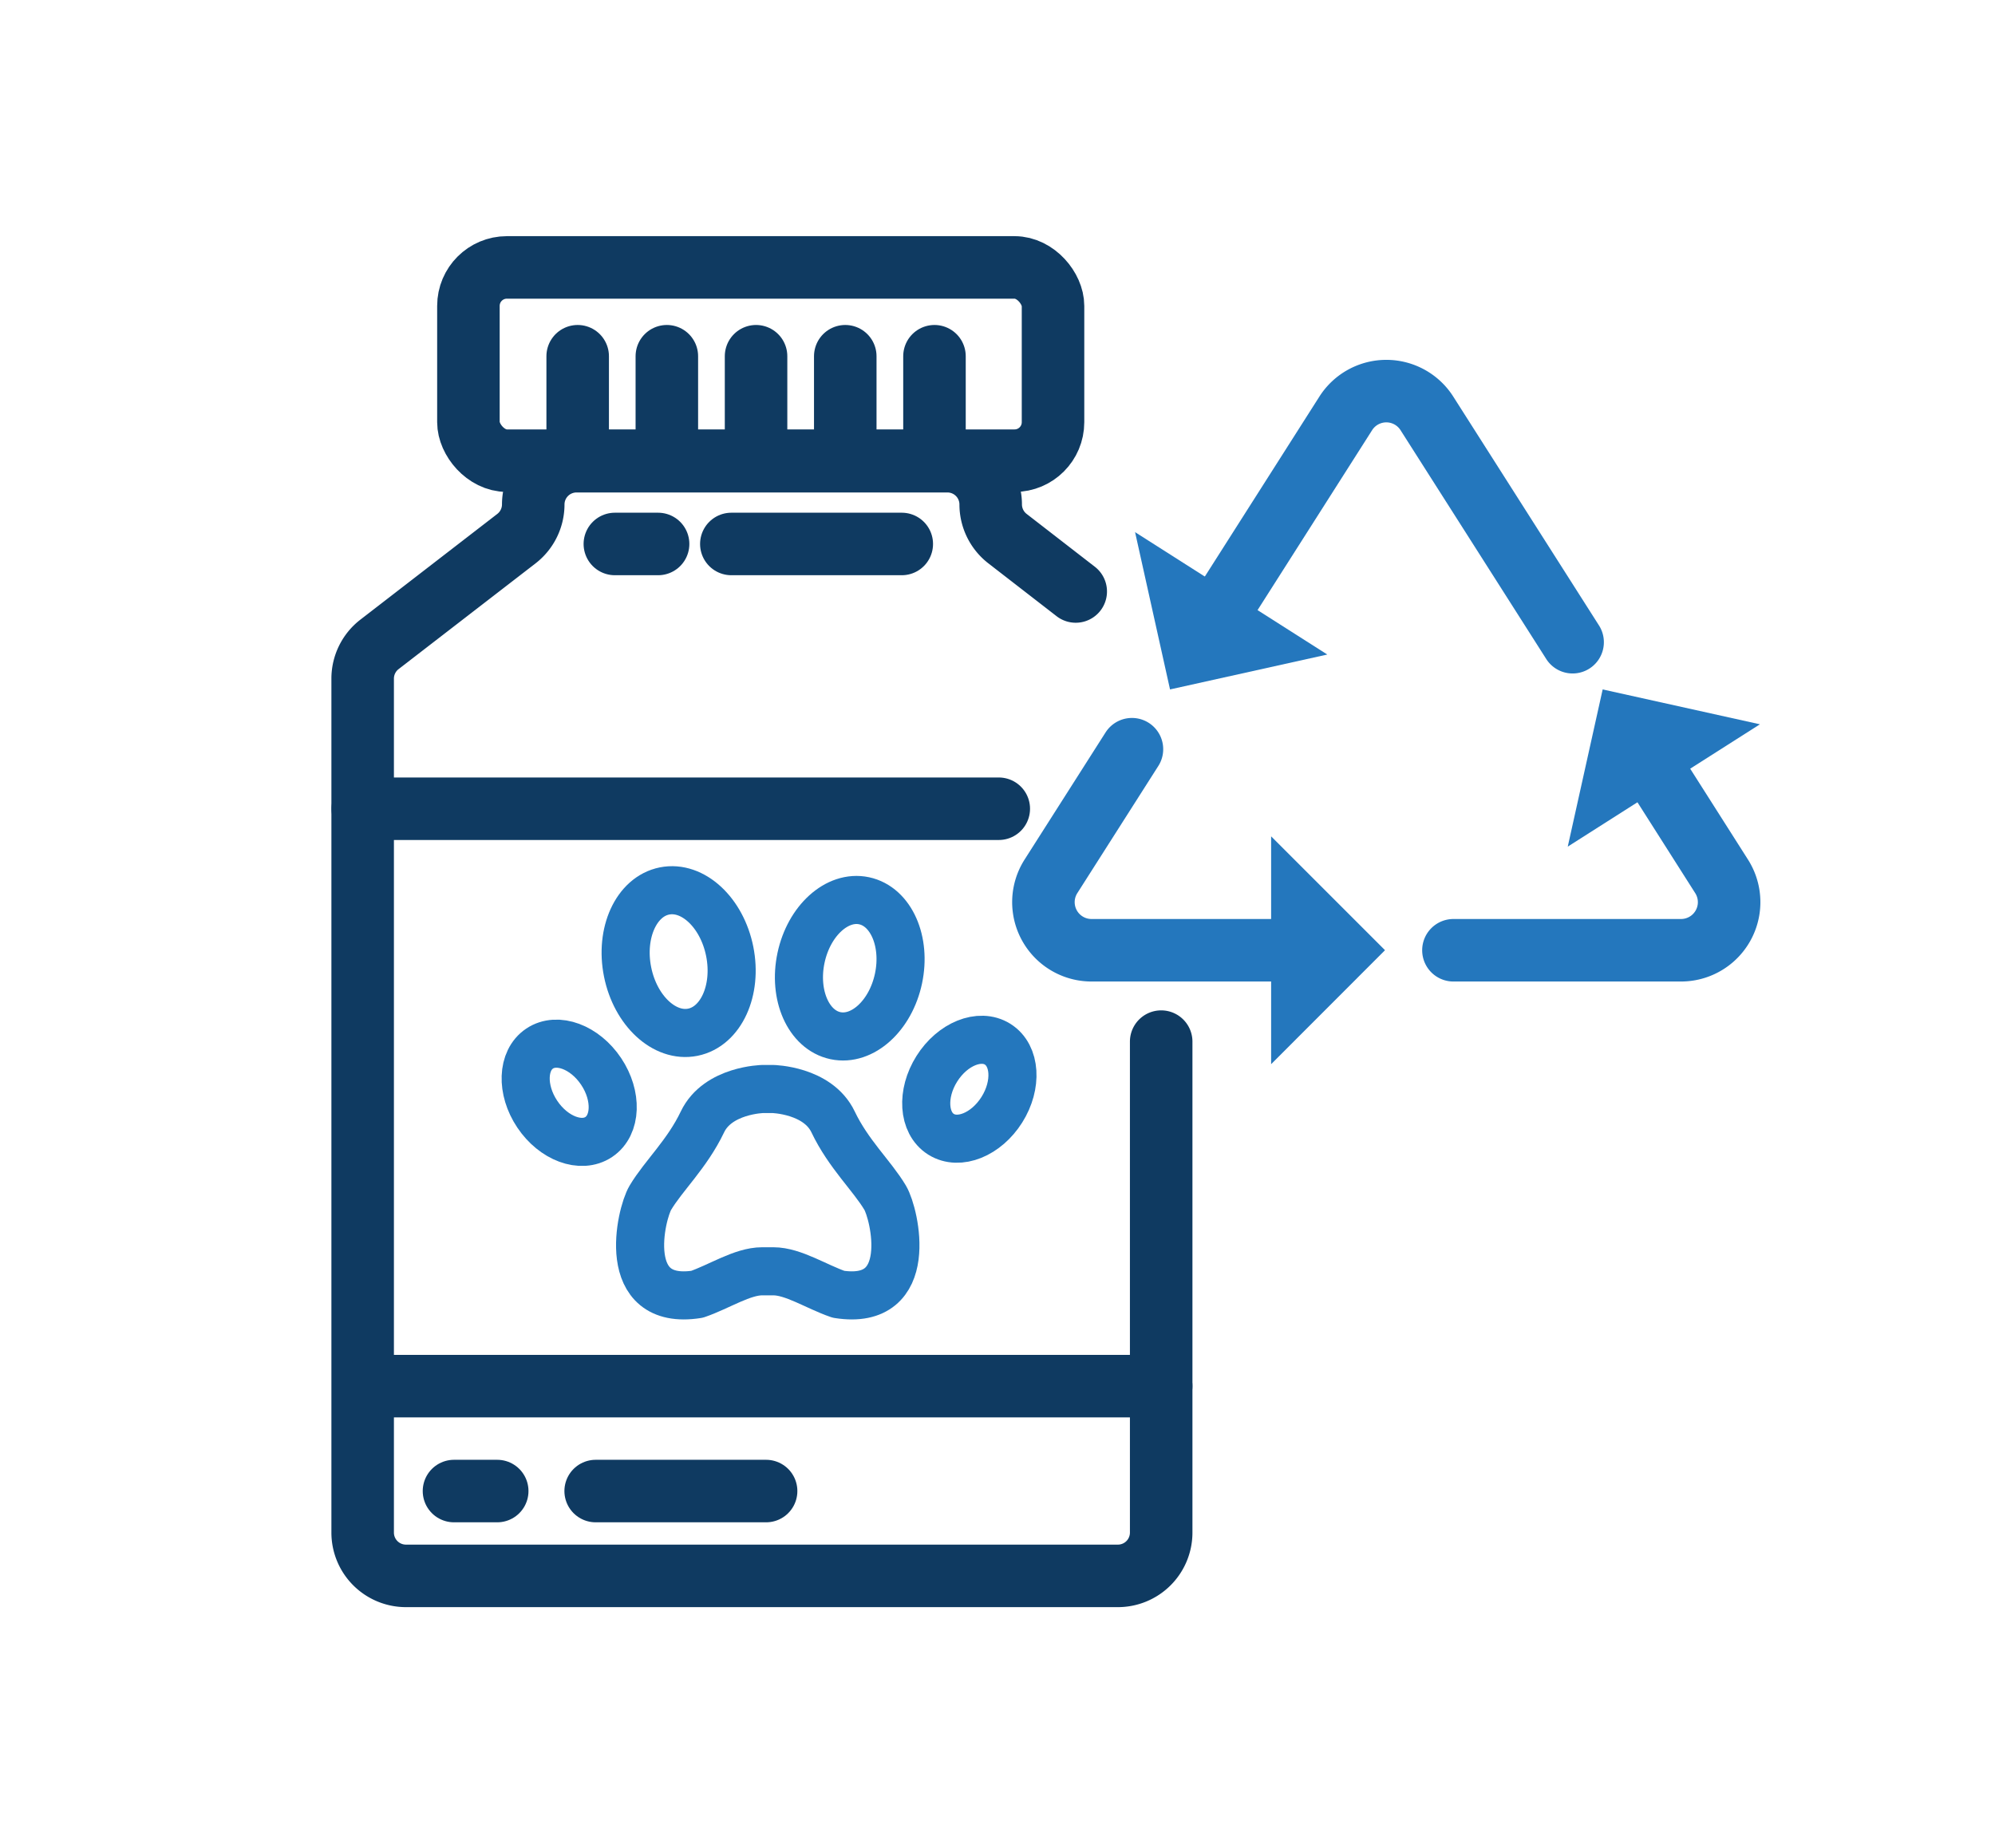
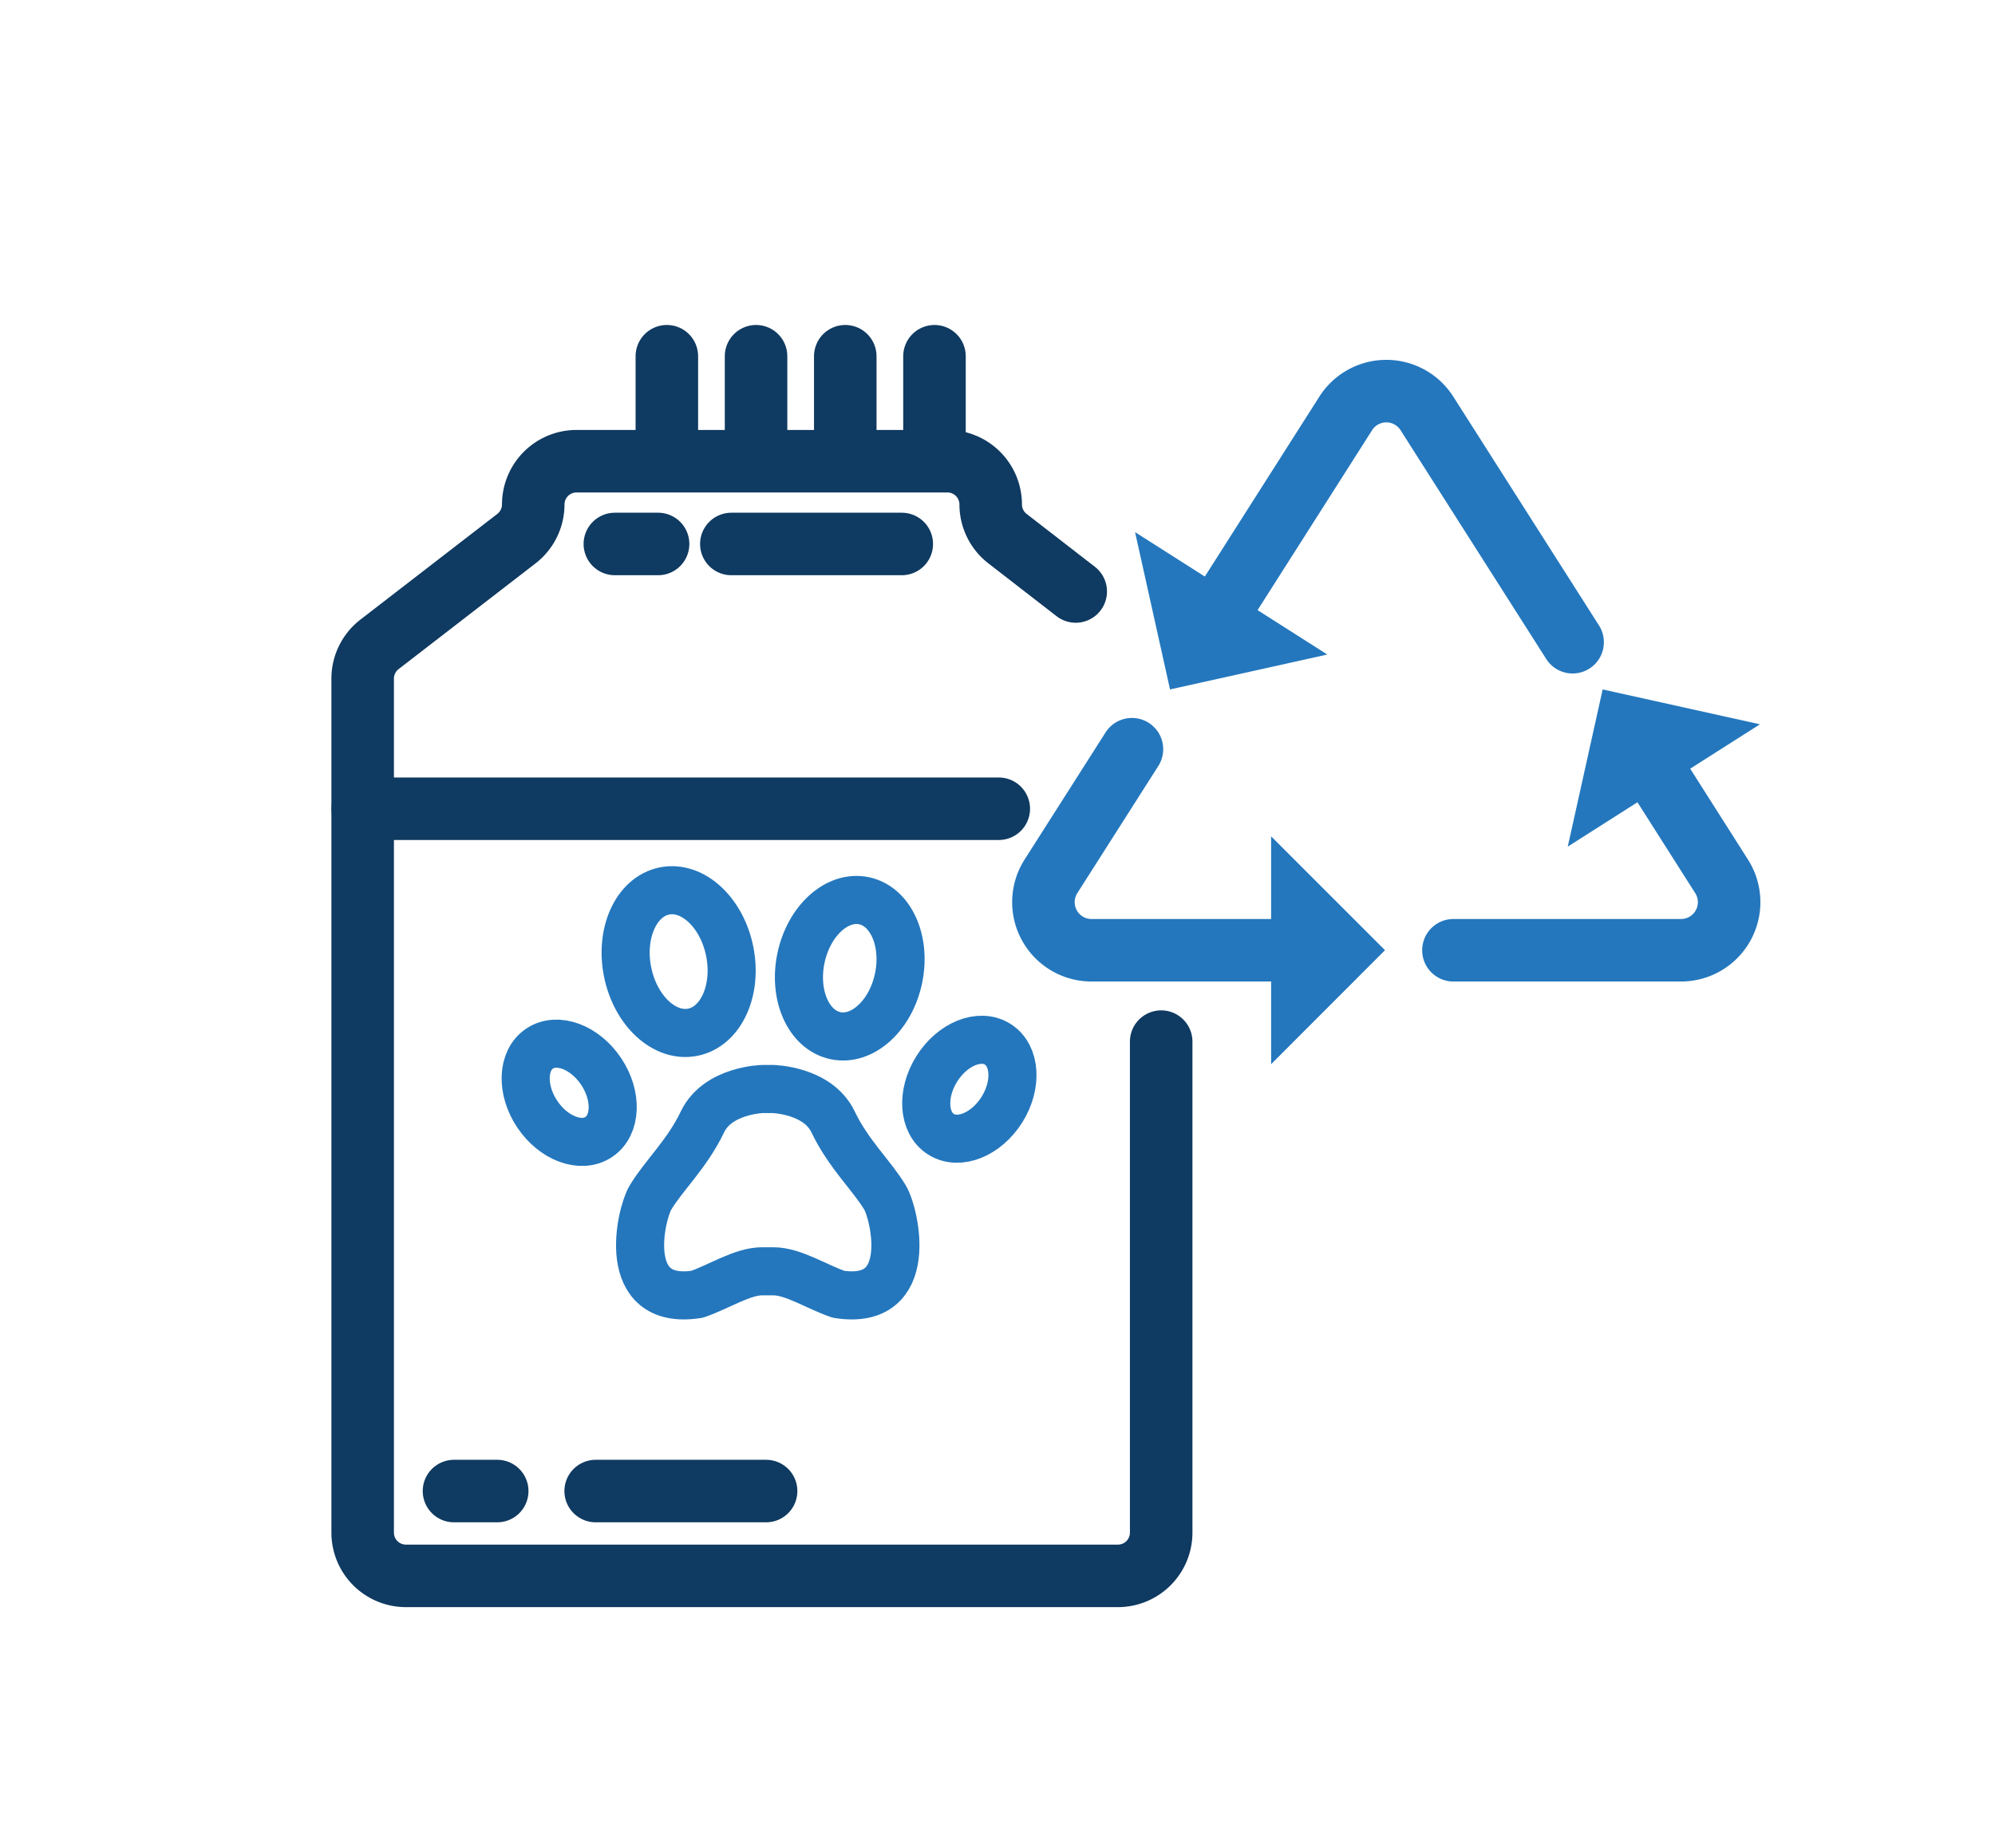
<svg xmlns="http://www.w3.org/2000/svg" viewBox="0 0 414.83 384.32">
  <defs>
    <style>.cls-1,.cls-2,.cls-3,.cls-4{fill:none;}.cls-1,.cls-2{stroke:#0f3a61;}.cls-1{stroke-miterlimit:10;}.cls-1,.cls-2,.cls-4{stroke-width:13px;}.cls-2,.cls-3,.cls-4{stroke-linecap:round;stroke-linejoin:round;}.cls-3,.cls-4{stroke:#2477bd;}.cls-3{stroke-width:10px;}.cls-5{fill:#2477bd;}</style>
  </defs>
  <g id="Set_2" data-name="Set 2">
-     <rect class="cls-1" x="97.4" y="55.61" width="121.56" height="40.19" rx="8" />
-     <line class="cls-2" x1="120.12" y1="74.08" x2="120.12" y2="93.05" />
    <line class="cls-2" x1="138.66" y1="74.08" x2="138.66" y2="93.05" />
    <line class="cls-2" x1="157.21" y1="74.08" x2="157.21" y2="93.05" />
    <line class="cls-2" x1="175.76" y1="74.08" x2="175.76" y2="93.05" />
    <line class="cls-2" x1="194.31" y1="74.08" x2="194.31" y2="93.05" />
    <path class="cls-2" d="M241.45,216.61v102.1a9,9,0,0,1-9,9H84.41a9,9,0,0,1-9-9V141.13A9,9,0,0,1,78.91,134L107.4,112a9,9,0,0,0,3.48-7.09h0a9,9,0,0,1,9-9H197a9,9,0,0,1,9,9h0a9,9,0,0,0,3.48,7.09l14.2,11" />
    <line class="cls-2" x1="152.07" y1="113.12" x2="187.51" y2="113.12" />
    <line class="cls-2" x1="123.86" y1="310.07" x2="159.3" y2="310.07" />
    <line class="cls-2" x1="127.85" y1="113.12" x2="136.84" y2="113.12" />
    <line class="cls-2" x1="94.4" y1="310.07" x2="103.39" y2="310.07" />
    <line class="cls-2" x1="75.43" y1="168.18" x2="207.68" y2="168.18" />
-     <line class="cls-2" x1="77.43" y1="288.25" x2="241.45" y2="288.25" />
    <ellipse class="cls-3" cx="141.12" cy="199.96" rx="10.83" ry="14.98" transform="translate(-36.54 31.63) rotate(-11.33)" />
    <ellipse class="cls-3" cx="176.69" cy="201.35" rx="14.34" ry="10.36" transform="translate(-56.97 332.35) rotate(-78.01)" />
    <ellipse class="cls-3" cx="201.56" cy="226.52" rx="11.06" ry="7.99" transform="translate(-97.5 276.52) rotate(-57.83)" />
    <ellipse class="cls-3" cx="118.36" cy="227.24" rx="7.99" ry="11.06" transform="translate(-106.37 104.18) rotate(-33.78)" />
    <path class="cls-3" d="M160.8,264.37c4.15,0,8.93,3.19,13.55,4.78,16.24,2.55,11.7-16.73,9.71-20.07-2.72-4.57-7.64-9.08-10.83-15.77s-12.58-6.85-12.58-6.85h-2s-9.4.16-12.59,6.85-8.11,11.2-10.83,15.77c-2,3.34-6.53,22.62,9.72,20.07,4.62-1.59,9.4-4.78,13.54-4.78Z" />
    <path class="cls-4" d="M267.48,197.61H226.93a10,10,0,0,1-8.42-15.34l16.86-26.47" />
    <polygon class="cls-5" points="264.31 221.3 264.31 173.92 287.99 197.6 264.31 221.3" />
    <path class="cls-4" d="M344.26,160.66,358,182.27a10,10,0,0,1-8.41,15.34H302.22" />
    <polygon class="cls-5" points="365.95 150.62 325.99 176.06 333.25 143.37 365.95 150.62" />
    <path class="cls-4" d="M254.3,126.07l25.55-40.14a10,10,0,0,1,16.83,0L327,133.55" />
    <polygon class="cls-5" points="236.02 110.66 275.99 136.11 243.29 143.37 236.02 110.66" />
  </g>
</svg>